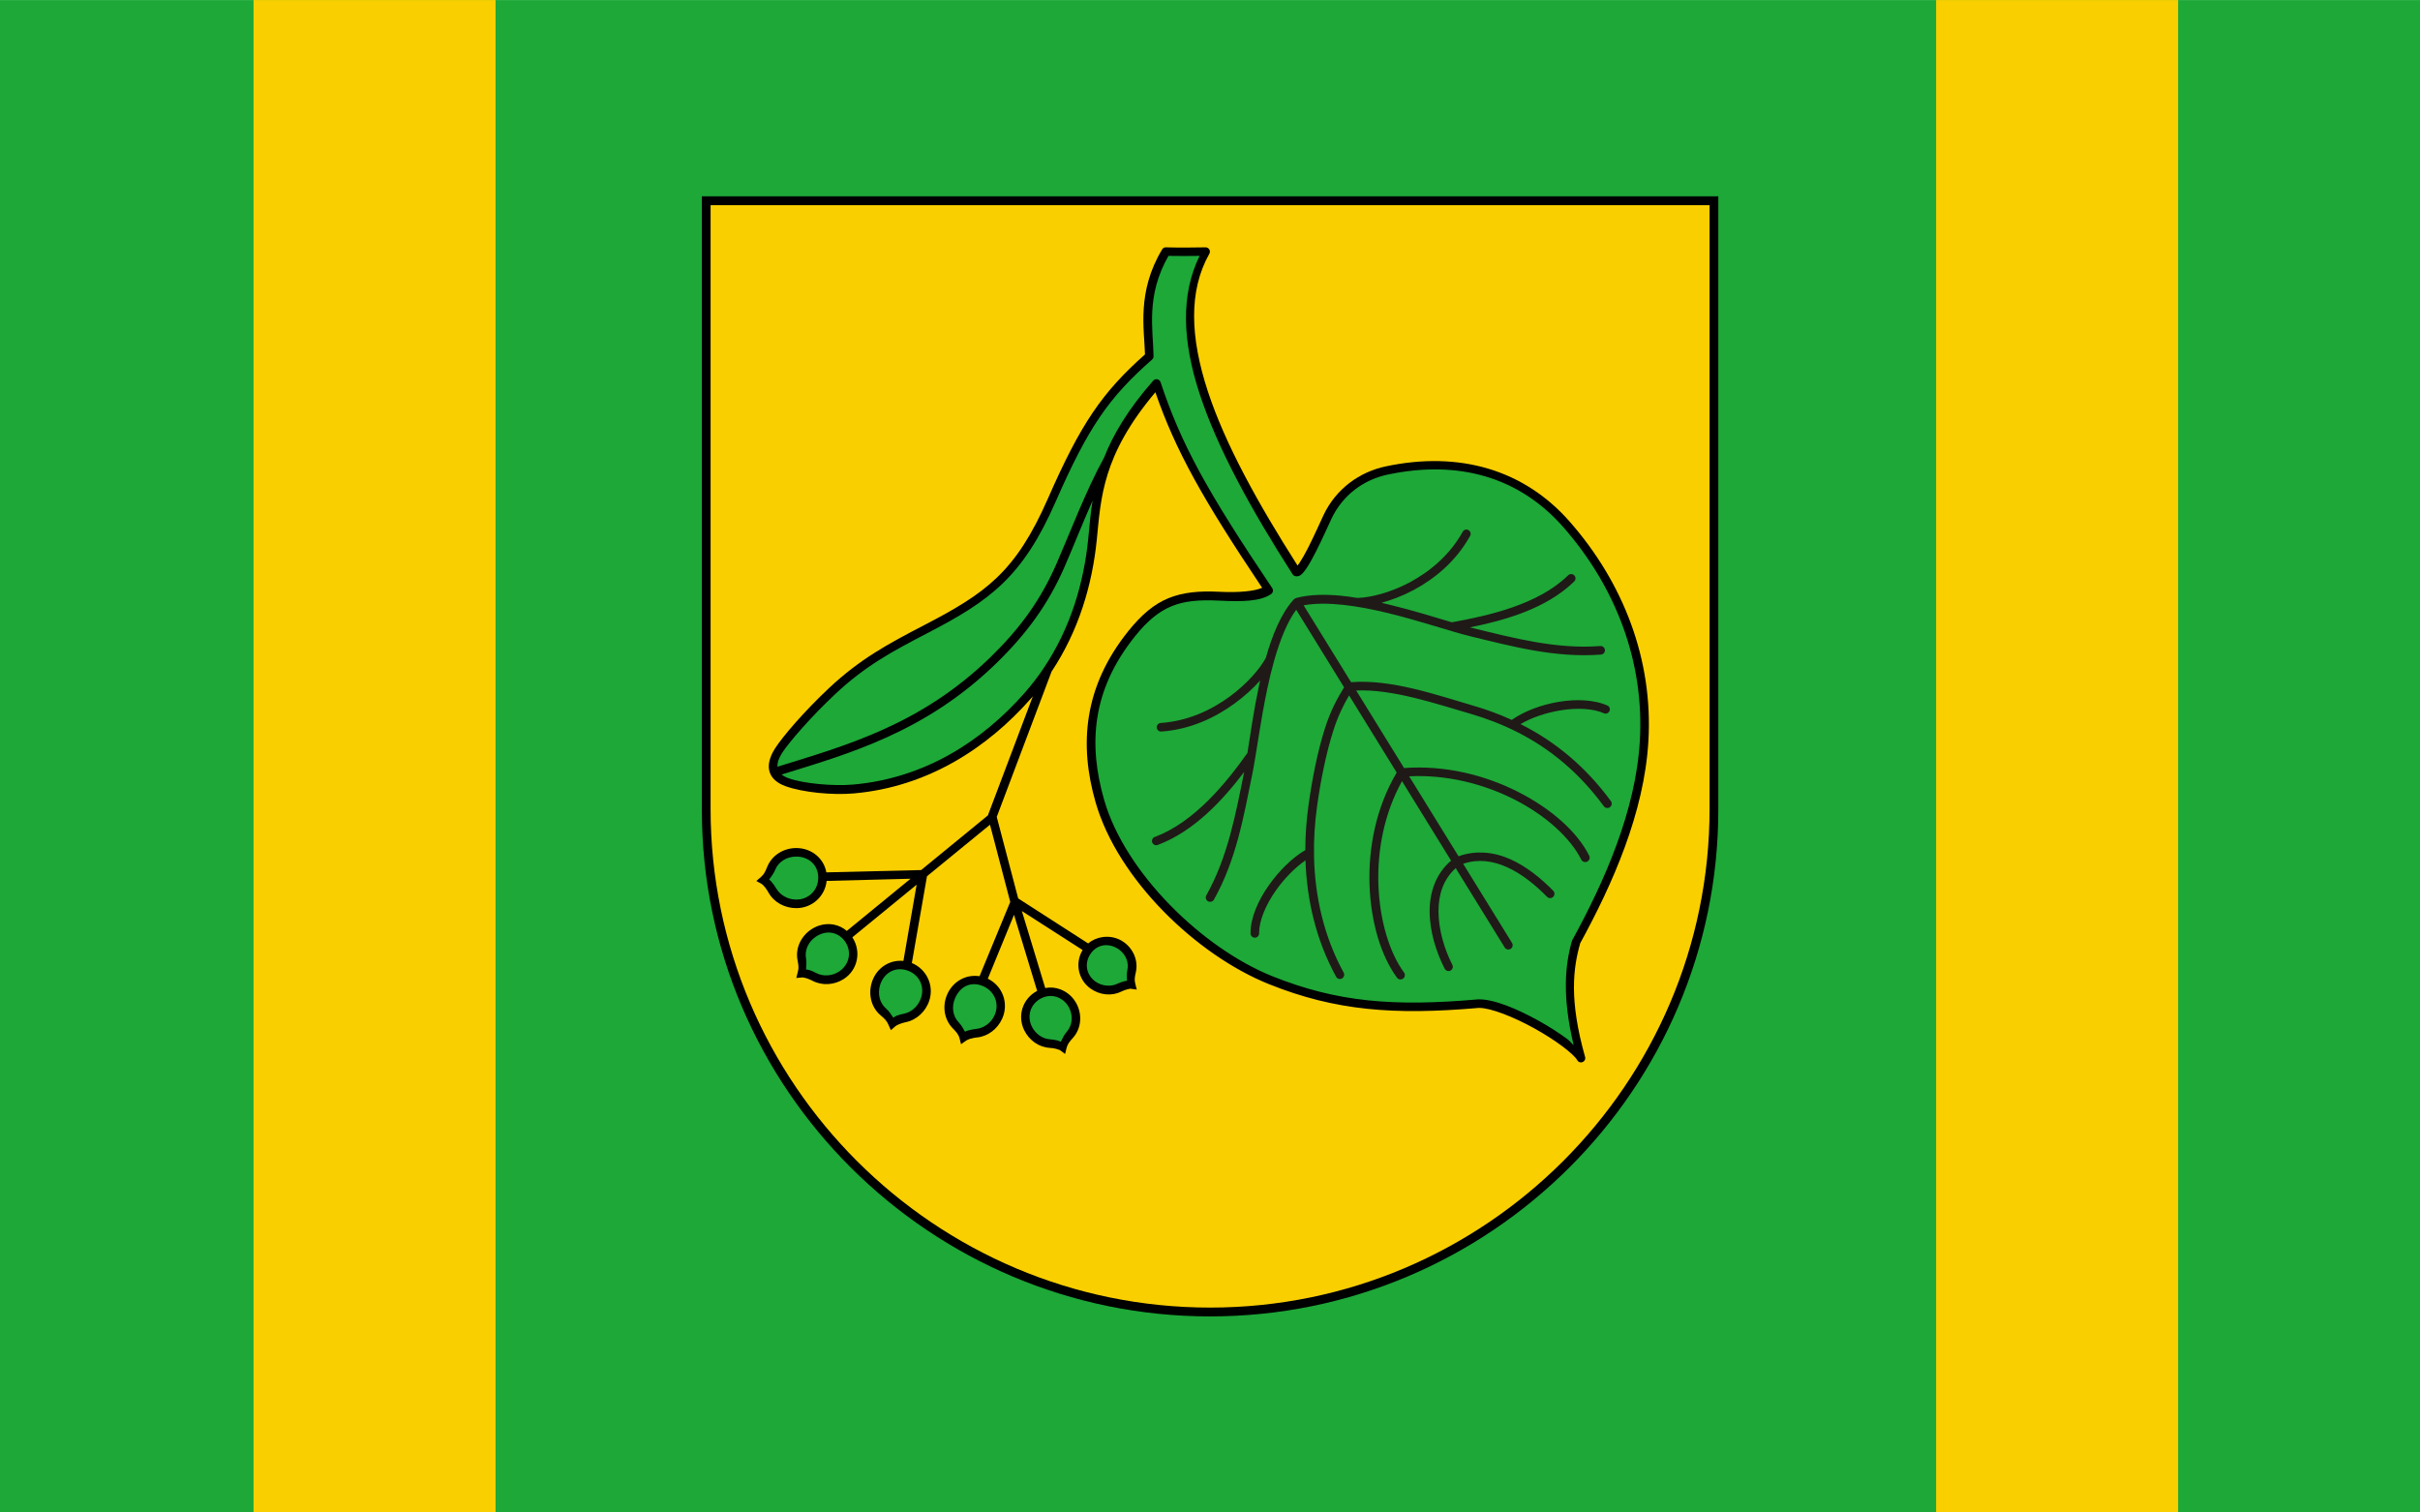
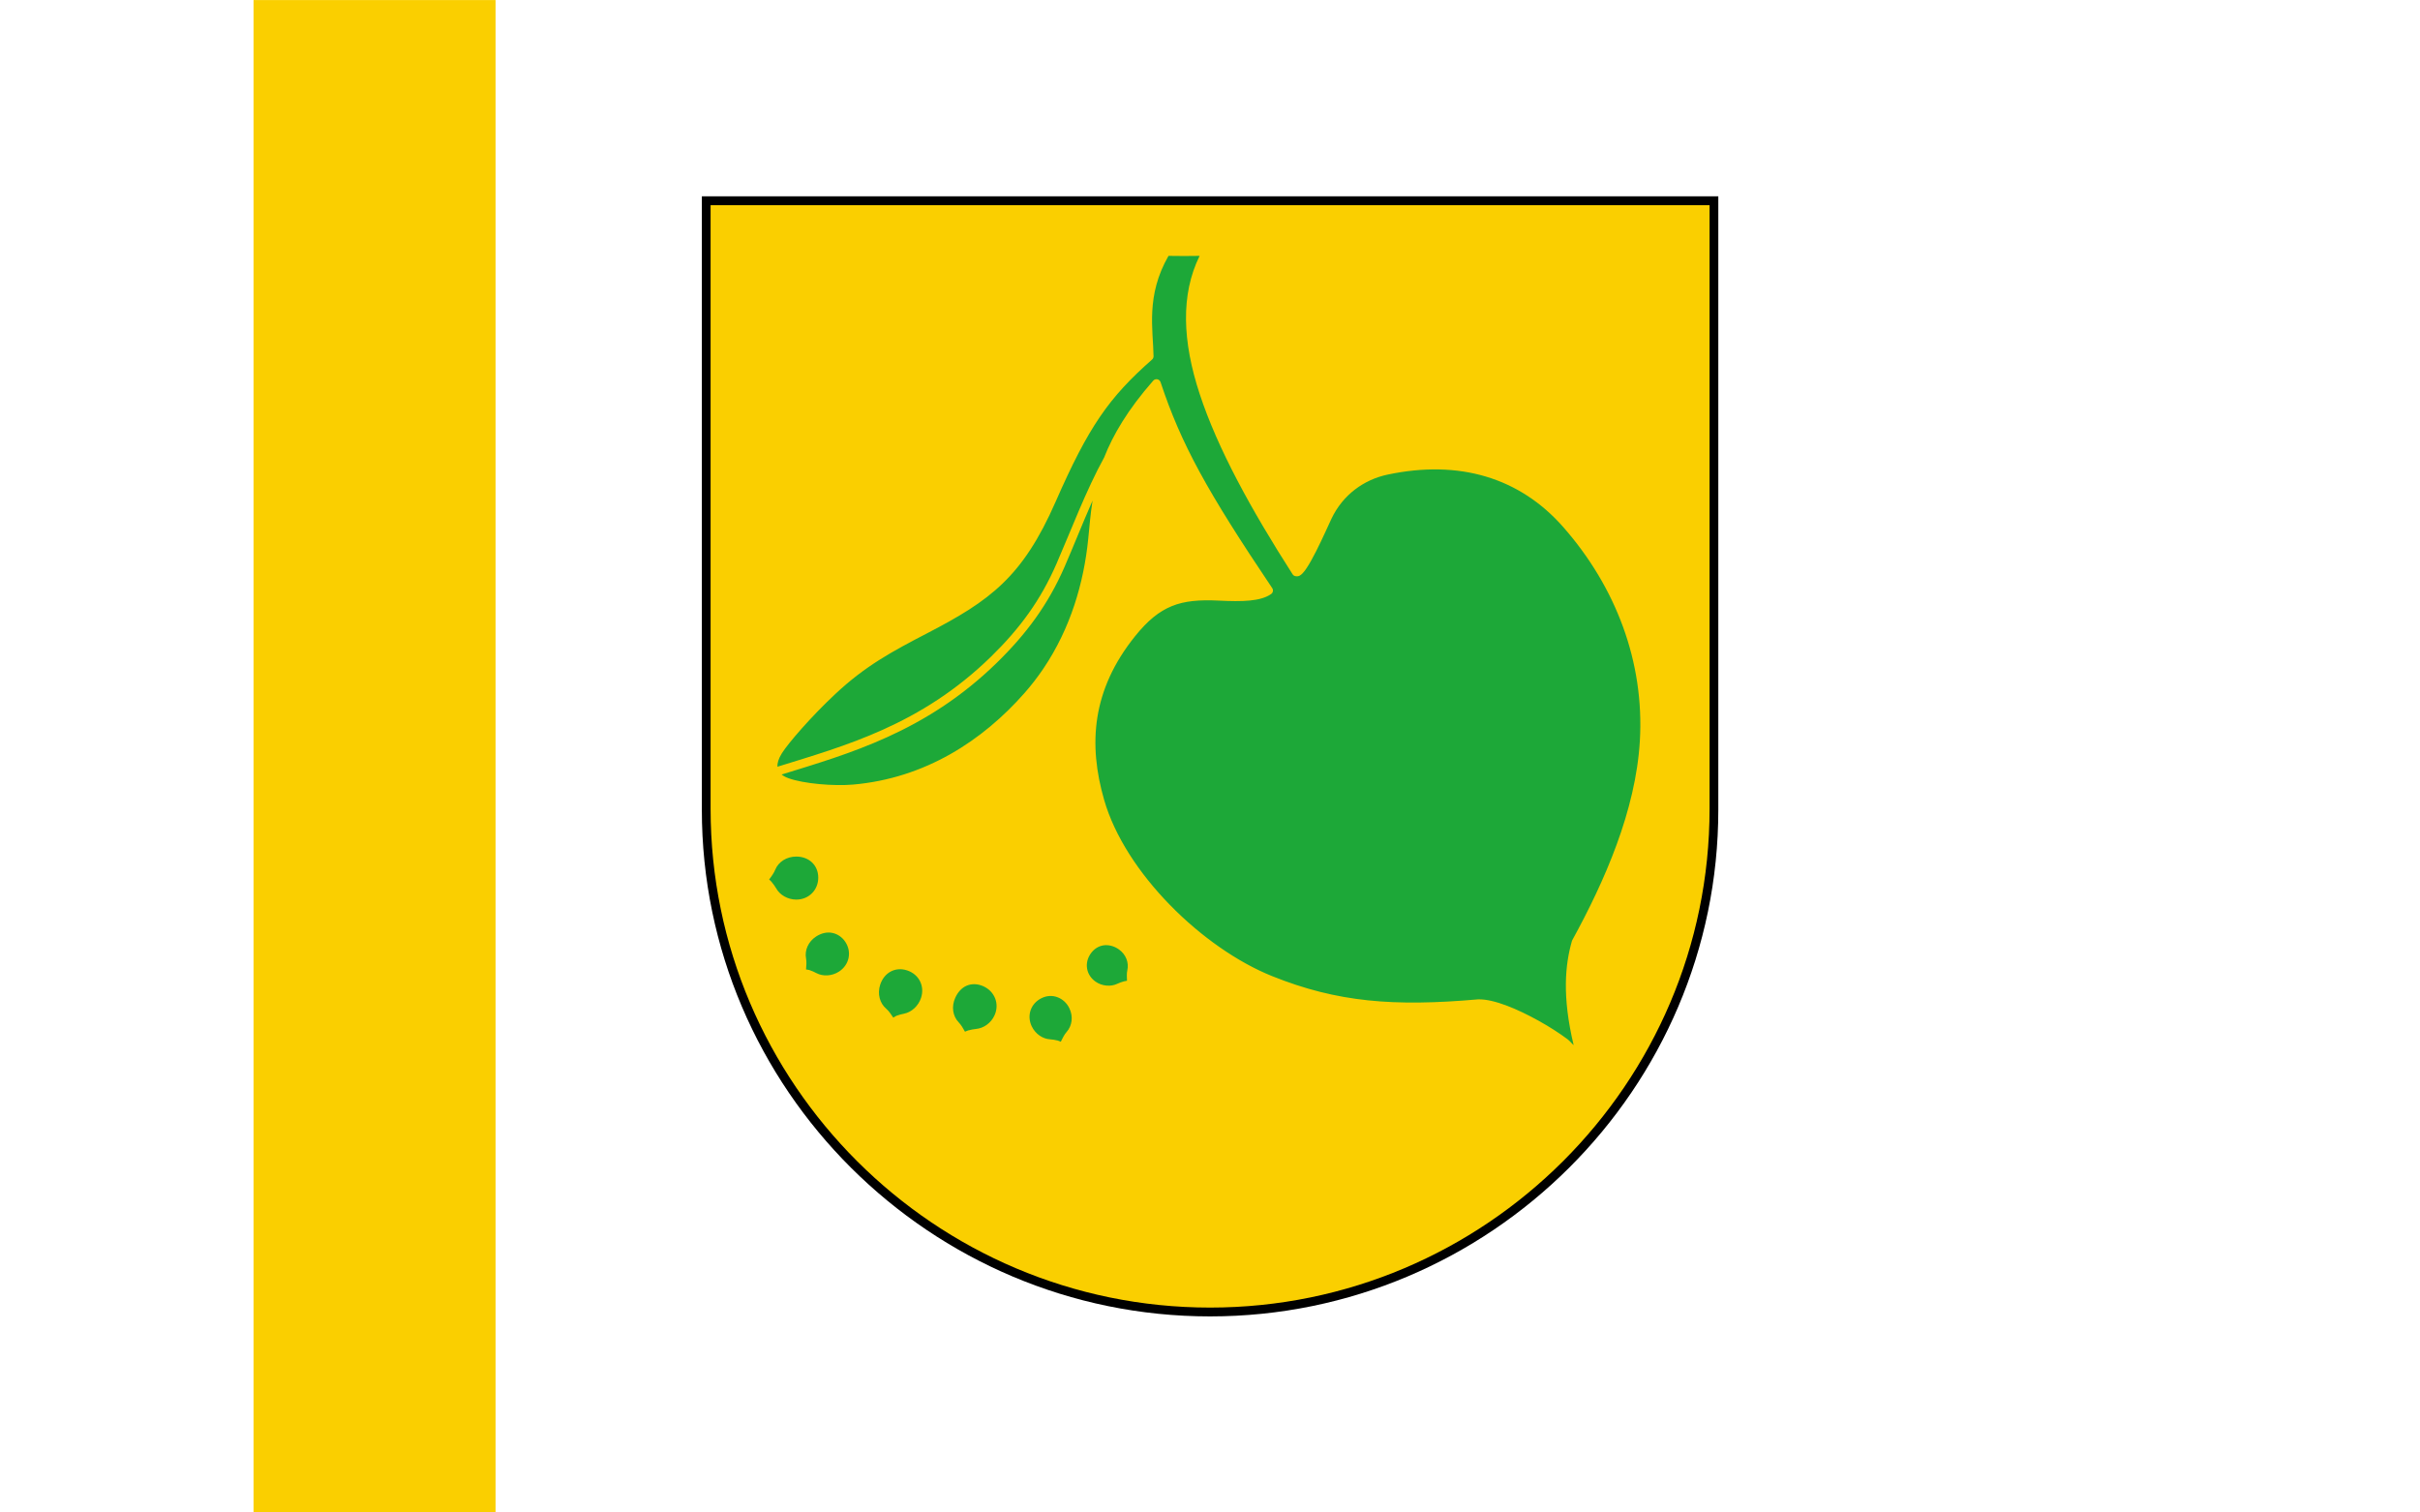
<svg xmlns="http://www.w3.org/2000/svg" xmlns:ns1="http://sodipodi.sourceforge.net/DTD/sodipodi-0.dtd" xmlns:ns2="http://www.inkscape.org/namespaces/inkscape" xml:space="preserve" width="800" height="500" style="shape-rendering:geometricPrecision; text-rendering:geometricPrecision; image-rendering:optimizeQuality; fill-rule:evenodd; clip-rule:evenodd" viewBox="0 0 210 297" id="svg2" ns1:version="0.32" ns2:version="0.48.4 r9939" ns1:docname="POL gmina Lipka flag.svg" ns2:output_extension="org.inkscape.output.svg.inkscape" version="1.0">
  <ns1:namedview ns2:window-height="480" ns2:window-width="640" ns2:pageshadow="2" ns2:pageopacity="0.0" guidetolerance="10.0" gridtolerance="10.0" objecttolerance="10.0" borderopacity="1.0" bordercolor="#666666" pagecolor="#ffffff" id="base" showgrid="false" ns2:zoom="4.3869379" ns2:cx="369.81418" ns2:cy="446.39112" ns2:window-x="0" ns2:window-y="0" ns2:window-maximized="0" ns2:current-layer="svg2" />
  <defs id="defs4">
    <style type="text/css" id="style6">
   
    .fil3 {fill:#1F1A17}
    .fil2 {fill:black}
    .fil0 {fill:#1DA838}
    .fil1 {fill:#FACF00}
   
  </style>
  </defs>
  <g id="Warstwa_x0020_1" transform="matrix(2.263,0,0,2.263,-132.6,-187.534)">
-     <rect class="fil0" x="3.7081601e-005" y="82.875" width="210" height="131.25" id="rect10" style="fill:#1da838" />
    <rect class="fil1" x="22" y="82.875" width="21" height="131.25" id="rect12" style="fill:#facf00" />
-     <rect class="fil1" x="168" y="82.875" width="21" height="131.25" id="rect14" style="fill:#facf00" />
    <path id="path17" class="fil2" d="M 149.1,153.135 L 149.1,153.135 C 149.1,177.348 129.29,197.097 105,197.097 C 80.71,197.097 60.9,177.348 60.9,153.135 L 60.9,153.135 L 60.9,99.904 L 149.1,99.904 L 149.1,153.135 L 149.1,153.135 L 149.1,153.135 z " style="fill:#000000" />
    <path id="path19" class="fil1" d="M 148.342,153.062 L 148.342,153.062 C 148.342,176.894 128.873,196.331 105.001,196.331 C 81.129,196.331 61.659,176.894 61.659,153.062 L 61.659,153.062 L 61.659,100.669 L 148.342,100.669 L 148.342,153.062 L 148.342,153.062 z " style="fill:#facf00" />
-     <path id="path63" class="fil3" d="M 69.095,156.456 C 67.978,156.456 66.98,157.095 66.58,158.071 C 66.411,158.486 66.305,158.73 66.024,158.971 L 65.627,159.315 L 66.104,159.58 C 66.125,159.592 66.249,159.696 66.368,159.845 C 66.488,159.993 66.616,160.194 66.686,160.321 C 67.151,161.163 68.085,161.671 69.095,161.671 C 70.471,161.671 71.588,160.643 71.728,159.308 L 79.009,159.119 L 73.478,163.649 C 73.15,163.365 72.764,163.179 72.351,163.101 C 71.709,162.979 71.019,163.108 70.419,163.498 C 69.499,164.095 69.008,165.154 69.201,166.172 C 69.283,166.602 69.329,166.858 69.228,167.204 L 69.095,167.733 L 69.625,167.68 C 69.646,167.679 69.819,167.702 69.995,167.76 C 70.172,167.817 70.374,167.905 70.498,167.972 C 71.332,168.416 72.393,168.353 73.225,167.813 C 74.437,167.026 74.753,165.424 73.966,164.213 L 73.959,164.202 L 79.538,159.637 L 78.39,166.249 C 78.219,166.233 78.051,166.235 77.884,166.251 C 76.873,166.348 75.998,167.038 75.66,168.077 C 75.315,169.14 75.597,170.281 76.402,170.963 C 76.744,171.252 76.948,171.442 77.09,171.784 L 77.302,172.26 L 77.699,171.916 C 77.717,171.899 77.865,171.799 78.043,171.731 C 78.221,171.663 78.43,171.599 78.572,171.572 C 79.517,171.389 80.325,170.653 80.637,169.692 C 81.069,168.363 80.39,166.96 79.122,166.433 L 80.436,158.903 L 85.903,154.431 L 87.66,161.131 L 84.997,167.577 C 84.866,167.558 84.736,167.549 84.608,167.548 C 83.592,167.538 82.645,168.138 82.199,169.136 C 81.743,170.156 81.921,171.311 82.649,172.075 C 82.959,172.399 83.153,172.594 83.258,172.948 L 83.39,173.478 L 83.84,173.16 C 83.86,173.145 84.027,173.05 84.211,173.001 C 84.395,172.952 84.596,172.908 84.74,172.895 C 85.699,172.814 86.552,172.176 86.964,171.254 C 87.553,169.936 87.005,168.418 85.715,167.794 L 87.988,162.248 L 89.994,168.853 C 88.751,169.502 88.251,170.99 88.87,172.26 C 89.303,173.147 90.154,173.747 91.094,173.796 C 91.234,173.803 91.443,173.833 91.623,173.875 C 91.803,173.917 91.977,173.995 91.994,174.007 L 92.418,174.325 L 92.55,173.796 C 92.641,173.449 92.815,173.247 93.106,172.922 C 93.793,172.152 93.928,171.018 93.45,170.036 C 93.138,169.396 92.605,168.939 91.994,168.713 C 91.582,168.56 91.14,168.518 90.697,168.604 L 88.668,161.922 L 93.941,165.306 C 93.258,166.428 93.549,167.894 94.641,168.66 C 95.422,169.208 96.444,169.324 97.262,168.925 C 97.382,168.866 97.569,168.788 97.739,168.739 C 97.909,168.691 98.067,168.658 98.083,168.66 L 98.639,168.739 L 98.506,168.21 C 98.422,167.88 98.466,167.639 98.559,167.23 C 98.78,166.257 98.364,165.216 97.5,164.609 C 96.937,164.214 96.27,164.091 95.647,164.186 C 95.204,164.253 94.777,164.432 94.424,164.734 L 88.35,160.828 L 86.489,153.754 L 91.246,141.145 C 93.608,137.593 94.782,133.588 95.171,129.692 C 95.532,126.066 95.647,122.376 100.253,116.906 C 101.991,121.926 104.32,126.115 109.519,133.875 C 108.843,134.167 107.549,134.305 105.786,134.219 C 104.04,134.134 102.646,134.263 101.392,134.775 C 100.137,135.287 99.056,136.202 97.924,137.607 C 93.994,142.488 93.641,147.53 95.065,152.485 C 96.985,159.17 103.818,165.741 110.101,168.263 C 115.859,170.574 120.962,170.97 128.314,170.328 C 128.32,170.327 128.335,170.328 128.341,170.328 C 129.347,170.321 131.347,171.114 133.132,172.101 C 134.03,172.598 134.875,173.143 135.541,173.637 C 136.208,174.131 136.703,174.597 136.839,174.828 C 136.919,175.018 137.138,175.107 137.328,175.026 C 137.518,174.946 137.607,174.727 137.527,174.537 C 136.153,169.652 136.503,166.896 137.103,164.768 C 137.105,164.761 137.101,164.749 137.103,164.742 C 139.931,159.573 142.666,153.416 143.033,147.191 C 143.451,140.111 140.864,133.436 136.203,128.13 C 132.256,123.638 126.655,121.979 120.24,123.339 C 117.994,123.815 115.935,125.258 114.84,127.575 C 114.592,128.099 114.053,129.32 113.516,130.381 C 113.248,130.911 112.974,131.392 112.749,131.731 C 112.683,131.829 112.644,131.875 112.59,131.942 C 109.125,126.507 106.302,121.386 104.807,116.827 C 103.279,112.167 103.112,108.118 104.939,104.887 C 105.003,104.773 105.002,104.633 104.938,104.52 C 104.872,104.406 104.752,104.334 104.621,104.332 C 103.468,104.354 102.302,104.362 101.153,104.332 C 101.136,104.33 101.118,104.33 101.1,104.332 L 101.1,104.332 C 100.989,104.35 100.891,104.418 100.836,104.517 C 98.629,108.196 99.292,111.44 99.353,113.623 C 95.639,116.917 93.784,119.621 90.935,126.118 C 88.122,132.533 85.533,134.343 80.161,137.131 C 77.037,138.753 74.638,140.049 71.954,142.558 C 69.804,144.568 67.891,146.8 67.242,147.826 C 66.758,148.591 66.591,149.305 66.792,149.891 C 66.993,150.477 67.526,150.856 68.142,151.082 C 69.667,151.641 72.274,151.875 74.072,151.717 C 80.566,151.15 85.733,147.709 89.453,143.484 C 89.51,143.42 89.566,143.355 89.622,143.29 L 85.72,153.624 L 79.929,158.366 L 71.703,158.567 C 71.486,157.33 70.398,156.456 69.095,156.456 L 69.095,156.456 z " style="fill:#000000" />
    <path id="path63_0" class="fil0" d="M 90.538,140.863 L 90.522,140.907 C 90.032,141.629 89.492,142.331 88.897,143.007 C 85.271,147.125 80.288,150.401 74.019,150.949 C 72.351,151.095 69.718,150.874 68.407,150.393 C 68.167,150.305 67.971,150.199 67.821,150.077 C 73.633,148.275 80.302,146.424 86.488,140.387 C 89.041,137.895 90.935,135.351 92.365,132.074 C 93.115,130.354 93.932,128.281 94.803,126.309 C 94.618,127.465 94.535,128.556 94.429,129.612 C 94.046,133.455 92.885,137.398 90.548,140.867 L 90.538,140.863 L 90.538,140.863 z M 95.805,122.573 C 94.262,125.356 92.867,129.054 91.676,131.783 C 90.286,134.97 88.487,137.415 85.985,139.857 C 79.894,145.802 73.32,147.581 67.459,149.401 C 67.441,149.107 67.538,148.718 67.851,148.222 C 68.398,147.357 70.376,145.057 72.484,143.087 C 75.099,140.642 77.386,139.411 80.505,137.792 C 85.911,134.986 88.736,132.934 91.597,126.409 C 94.459,119.881 96.223,117.366 99.962,114.073 C 100.048,114 100.096,113.894 100.095,113.781 C 100.061,111.493 99.406,108.529 101.392,105.072 C 102.298,105.092 103.188,105.085 104.092,105.072 C 102.428,108.451 102.607,112.51 104.092,117.038 C 105.655,121.805 108.58,127.116 112.166,132.709 C 112.227,132.798 112.324,132.856 112.431,132.868 C 112.721,132.915 112.882,132.76 113.013,132.63 C 113.145,132.5 113.255,132.346 113.384,132.154 C 113.641,131.768 113.929,131.241 114.204,130.697 C 114.755,129.611 115.293,128.388 115.528,127.891 C 116.52,125.792 118.363,124.485 120.399,124.053 C 126.611,122.736 131.869,124.306 135.647,128.606 C 140.194,133.781 142.697,140.293 142.292,147.163 C 141.934,153.226 139.234,159.334 136.415,164.476 C 136.403,164.502 136.394,164.529 136.388,164.556 C 135.814,166.585 135.535,169.309 136.547,173.557 C 136.339,173.378 136.253,173.221 135.992,173.027 C 135.29,172.508 134.427,171.95 133.503,171.439 C 131.655,170.417 129.652,169.563 128.288,169.586 C 128.279,169.585 128.27,169.585 128.262,169.586 C 120.95,170.227 116.045,169.843 110.392,167.574 C 104.355,165.151 97.631,158.625 95.806,152.273 C 94.427,147.474 94.719,142.759 98.506,138.057 C 99.591,136.711 100.571,135.916 101.683,135.463 C 102.795,135.009 104.066,134.904 105.76,134.986 C 107.79,135.085 109.391,135.062 110.313,134.404 C 110.467,134.283 110.502,134.063 110.392,133.901 C 104.728,125.478 102.484,121.398 100.704,116.032 C 100.662,115.904 100.556,115.808 100.424,115.781 C 100.293,115.754 100.157,115.799 100.068,115.899 C 97.862,118.412 96.579,120.601 95.805,122.573 L 95.805,122.573 z M 95.753,164.9 C 96.181,164.837 96.661,164.952 97.077,165.244 C 97.712,165.69 97.969,166.406 97.818,167.071 C 97.754,167.353 97.784,167.662 97.791,167.971 C 97.704,167.988 97.617,167.998 97.527,168.024 C 97.312,168.085 97.116,168.152 96.944,168.236 C 96.398,168.502 95.63,168.447 95.065,168.05 C 94.245,167.475 94.066,166.436 94.641,165.615 C 94.929,165.205 95.325,164.963 95.753,164.9 L 95.753,164.9 z M 91.756,169.4 C 92.18,169.56 92.555,169.875 92.788,170.353 C 93.144,171.084 93.026,171.885 92.55,172.418 C 92.341,172.652 92.197,172.965 92.047,173.265 C 91.959,173.237 91.877,173.181 91.782,173.16 C 91.557,173.108 91.317,173.064 91.12,173.054 C 90.483,173.021 89.849,172.592 89.532,171.942 C 89.072,170.998 89.435,169.94 90.379,169.48 C 90.85,169.25 91.331,169.241 91.756,169.4 L 91.756,169.4 z M 83.893,168.394 C 84.326,168.215 84.829,168.227 85.323,168.447 C 86.312,168.89 86.744,169.974 86.302,170.962 C 85.998,171.644 85.344,172.098 84.688,172.154 C 84.487,172.171 84.228,172.225 83.999,172.286 C 83.901,172.312 83.826,172.359 83.734,172.392 C 83.572,172.094 83.399,171.802 83.179,171.571 C 82.669,171.037 82.545,170.219 82.887,169.453 C 83.111,168.953 83.461,168.573 83.893,168.394 L 83.893,168.394 z M 78.705,167.071 C 79.735,167.406 80.257,168.423 79.922,169.453 C 79.692,170.163 79.087,170.705 78.44,170.83 C 78.242,170.868 77.999,170.93 77.778,171.015 C 77.677,171.054 77.606,171.128 77.513,171.174 C 77.32,170.895 77.148,170.613 76.905,170.406 C 76.341,169.929 76.116,169.113 76.375,168.315 C 76.714,167.272 77.676,166.737 78.705,167.071 L 78.705,167.071 z M 72.192,163.815 C 72.641,163.898 73.07,164.167 73.357,164.609 C 73.933,165.495 73.687,166.601 72.801,167.177 C 72.191,167.573 71.409,167.611 70.842,167.309 C 70.668,167.216 70.454,167.116 70.234,167.044 C 70.136,167.013 70.038,167.013 69.942,166.991 C 69.964,166.665 70,166.341 69.942,166.038 C 69.808,165.332 70.13,164.578 70.816,164.132 C 71.265,163.841 71.744,163.732 72.192,163.815 L 72.192,163.815 z M 69.095,157.196 C 70.192,157.196 71.001,157.942 71.001,159.023 C 71.001,160.107 70.178,160.929 69.095,160.929 C 68.349,160.929 67.667,160.526 67.348,159.95 C 67.251,159.773 67.1,159.578 66.951,159.394 C 66.887,159.314 66.807,159.252 66.739,159.182 C 66.95,158.909 67.146,158.634 67.269,158.335 C 67.548,157.652 68.257,157.196 69.095,157.196 L 69.095,157.196 z " style="fill:#1da838" />
-     <path id="path35" class="fil3" d="M 113.265,156.632 C 112.138,157.293 110.994,158.418 110.101,159.685 C 109.163,161.017 108.513,162.501 108.513,163.815 C 108.495,163.958 108.561,164.1 108.683,164.177 C 108.805,164.255 108.962,164.255 109.084,164.177 C 109.206,164.1 109.272,163.958 109.254,163.815 C 109.254,162.768 109.828,161.387 110.71,160.135 C 111.444,159.093 112.39,158.138 113.279,157.524 C 113.395,161.014 114.211,164.467 115.925,167.6 C 115.982,167.727 116.104,167.811 116.242,167.82 C 116.381,167.829 116.512,167.76 116.585,167.642 C 116.657,167.524 116.658,167.375 116.587,167.256 C 114.893,164.159 114.102,160.719 114.021,157.237 C 113.988,155.764 114.08,154.288 114.284,152.829 C 114.594,150.609 115.064,148.236 115.687,146.29 C 116.087,145.041 116.532,144.112 117.063,143.214 L 121.194,149.906 C 119.388,152.953 118.728,156.466 118.837,159.659 C 118.948,162.912 119.847,165.846 121.22,167.706 C 121.344,167.874 121.581,167.91 121.749,167.786 C 121.917,167.661 121.953,167.424 121.829,167.256 C 120.589,165.577 119.712,162.762 119.605,159.632 C 119.505,156.687 120.091,153.47 121.655,150.653 L 125.912,157.549 C 124.564,158.7 124.047,160.332 124.052,161.962 C 124.058,163.712 124.627,165.49 125.35,166.912 C 125.406,167.038 125.528,167.123 125.667,167.132 C 125.805,167.14 125.937,167.072 126.009,166.954 C 126.081,166.835 126.082,166.687 126.011,166.568 C 125.333,165.232 124.826,163.55 124.82,161.962 C 124.815,160.521 125.219,159.185 126.315,158.201 L 130.565,165.085 C 130.674,165.261 130.905,165.314 131.081,165.204 C 131.256,165.095 131.31,164.864 131.2,164.688 L 126.961,157.822 C 128.257,157.381 129.527,157.568 130.723,158.097 C 132.033,158.675 133.251,159.675 134.244,160.691 C 134.39,160.837 134.627,160.837 134.774,160.691 C 134.92,160.545 134.92,160.308 134.774,160.161 C 133.739,159.104 132.458,158.046 131.015,157.408 C 130.293,157.09 129.531,156.894 128.738,156.852 C 128.029,156.815 127.293,156.901 126.56,157.172 L 122.276,150.232 C 125.56,150.066 128.772,150.905 131.412,152.246 C 134.171,153.649 136.277,155.602 137.209,157.461 C 137.304,157.651 137.535,157.728 137.725,157.633 C 137.915,157.538 137.992,157.307 137.898,157.117 C 136.858,155.044 134.599,153.043 131.729,151.584 C 128.881,150.137 125.402,149.252 121.832,149.513 L 117.679,142.785 C 120.845,142.651 124.579,143.93 127.6,144.807 C 128.994,145.213 130.355,145.735 131.651,146.391 C 134.591,147.879 137.082,149.991 139.168,152.829 C 139.292,152.997 139.53,153.032 139.698,152.908 C 139.866,152.784 139.901,152.547 139.777,152.379 C 137.615,149.438 135.005,147.242 131.941,145.701 C 132.868,145.149 134.119,144.725 135.356,144.516 C 136.807,144.271 138.264,144.335 139.221,144.781 C 139.394,144.827 139.576,144.743 139.654,144.582 C 139.732,144.42 139.683,144.226 139.539,144.119 C 138.948,143.844 138.235,143.69 137.5,143.643 C 136.766,143.596 135.999,143.644 135.224,143.775 C 133.725,144.028 132.252,144.58 131.178,145.336 C 130.109,144.848 128.987,144.434 127.811,144.093 C 124.704,143.19 120.728,141.783 117.235,142.065 L 113.117,135.395 C 115.111,135.024 117.837,135.433 120.452,136.071 C 123.257,136.756 125.915,137.673 127.494,138.057 C 131.187,138.956 134.927,139.966 138.877,139.672 C 139.02,139.676 139.153,139.599 139.219,139.473 C 139.286,139.347 139.275,139.194 139.191,139.078 C 139.107,138.963 138.964,138.906 138.824,138.93 C 135.035,139.213 131.383,138.244 127.679,137.342 L 127.548,137.309 C 130.548,136.705 134.161,135.695 136.574,133.345 C 136.7,133.242 136.745,133.068 136.684,132.917 C 136.624,132.765 136.472,132.671 136.309,132.683 C 136.206,132.689 136.111,132.737 136.044,132.815 C 133.457,135.335 129.165,136.292 125.985,136.866 L 125.973,136.865 C 124.496,136.426 122.603,135.837 120.637,135.357 C 120.383,135.295 120.127,135.233 119.871,135.175 C 120.739,134.944 121.701,134.581 122.676,134.06 C 124.493,133.087 126.335,131.577 127.547,129.4 C 127.625,129.285 127.632,129.135 127.565,129.013 C 127.498,128.89 127.368,128.815 127.229,128.818 C 127.092,128.825 126.971,128.906 126.911,129.03 C 125.785,131.054 124.05,132.478 122.332,133.398 C 120.613,134.317 118.888,134.719 117.858,134.748 C 117.827,134.745 117.796,134.747 117.766,134.751 C 117.288,134.672 116.814,134.607 116.349,134.562 C 114.956,134.428 113.649,134.452 112.51,134.748 C 112.403,134.775 112.254,134.869 112.193,134.96 C 111.146,136.157 110.4,137.969 109.835,139.963 C 109.343,140.877 108.218,142.205 106.686,143.325 C 105.095,144.489 103.068,145.436 100.756,145.601 C 100.614,145.597 100.481,145.674 100.414,145.8 C 100.347,145.926 100.358,146.079 100.442,146.195 C 100.526,146.31 100.669,146.368 100.809,146.343 C 103.293,146.165 105.456,145.136 107.136,143.907 C 108.012,143.267 108.756,142.58 109.344,141.916 C 109.304,142.095 109.265,142.273 109.228,142.451 C 108.789,144.524 108.492,146.61 108.242,148.204 C 106.385,150.833 103.637,154.193 100.253,155.476 C 100.109,155.506 99.995,155.619 99.965,155.764 C 99.933,155.908 99.991,156.058 100.111,156.144 C 100.231,156.231 100.391,156.239 100.518,156.164 C 103.636,154.982 106.126,152.276 107.96,149.85 L 107.957,149.864 C 107.2,153.6 106.533,157.242 104.674,160.559 C 104.572,160.741 104.637,160.972 104.82,161.075 C 105.003,161.177 105.234,161.112 105.336,160.929 C 107.271,157.475 107.917,153.722 108.672,149.996 C 109.003,148.361 109.362,145.478 109.969,142.61 C 110.143,141.786 110.341,140.964 110.565,140.176 C 110.589,140.131 110.603,140.082 110.606,140.032 C 111.099,138.336 111.714,136.81 112.474,135.779 L 116.629,142.511 C 115.99,143.543 115.443,144.583 114.972,146.052 C 114.328,148.062 113.857,150.474 113.543,152.723 C 113.362,154.018 113.266,155.326 113.265,156.632 L 113.265,156.632 z " style="fill:#1f1a17" />
  </g>
</svg>